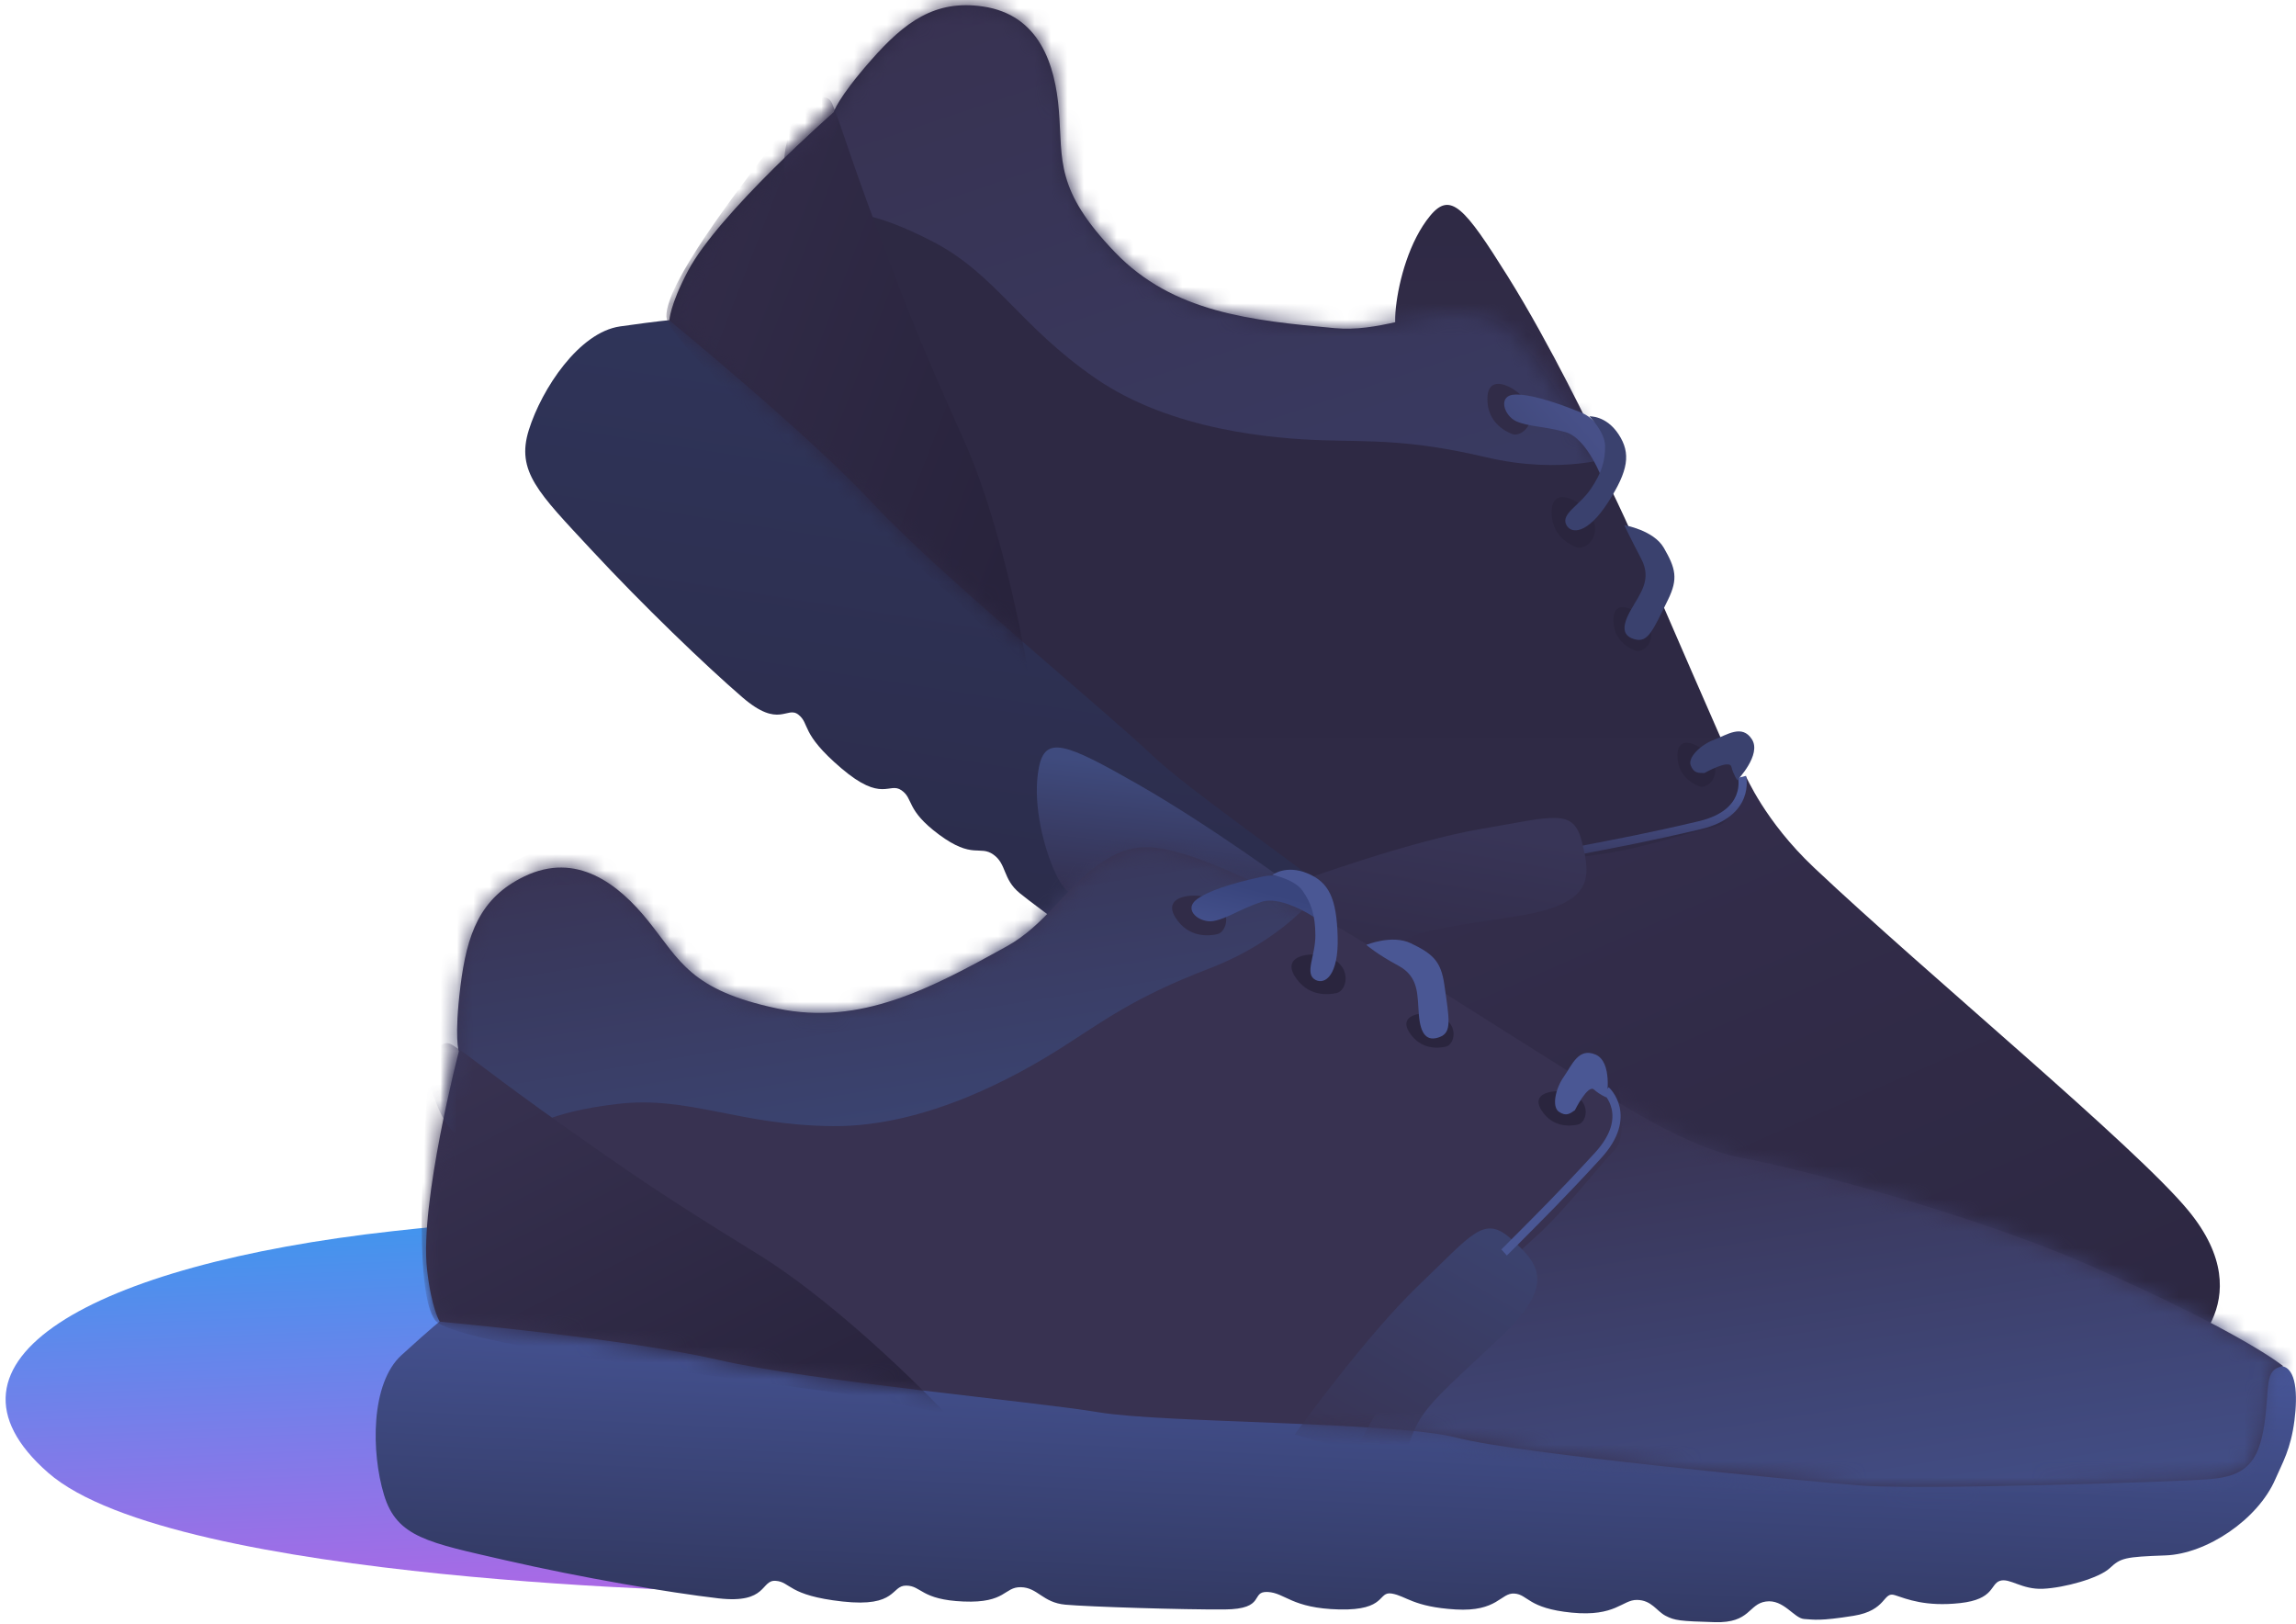
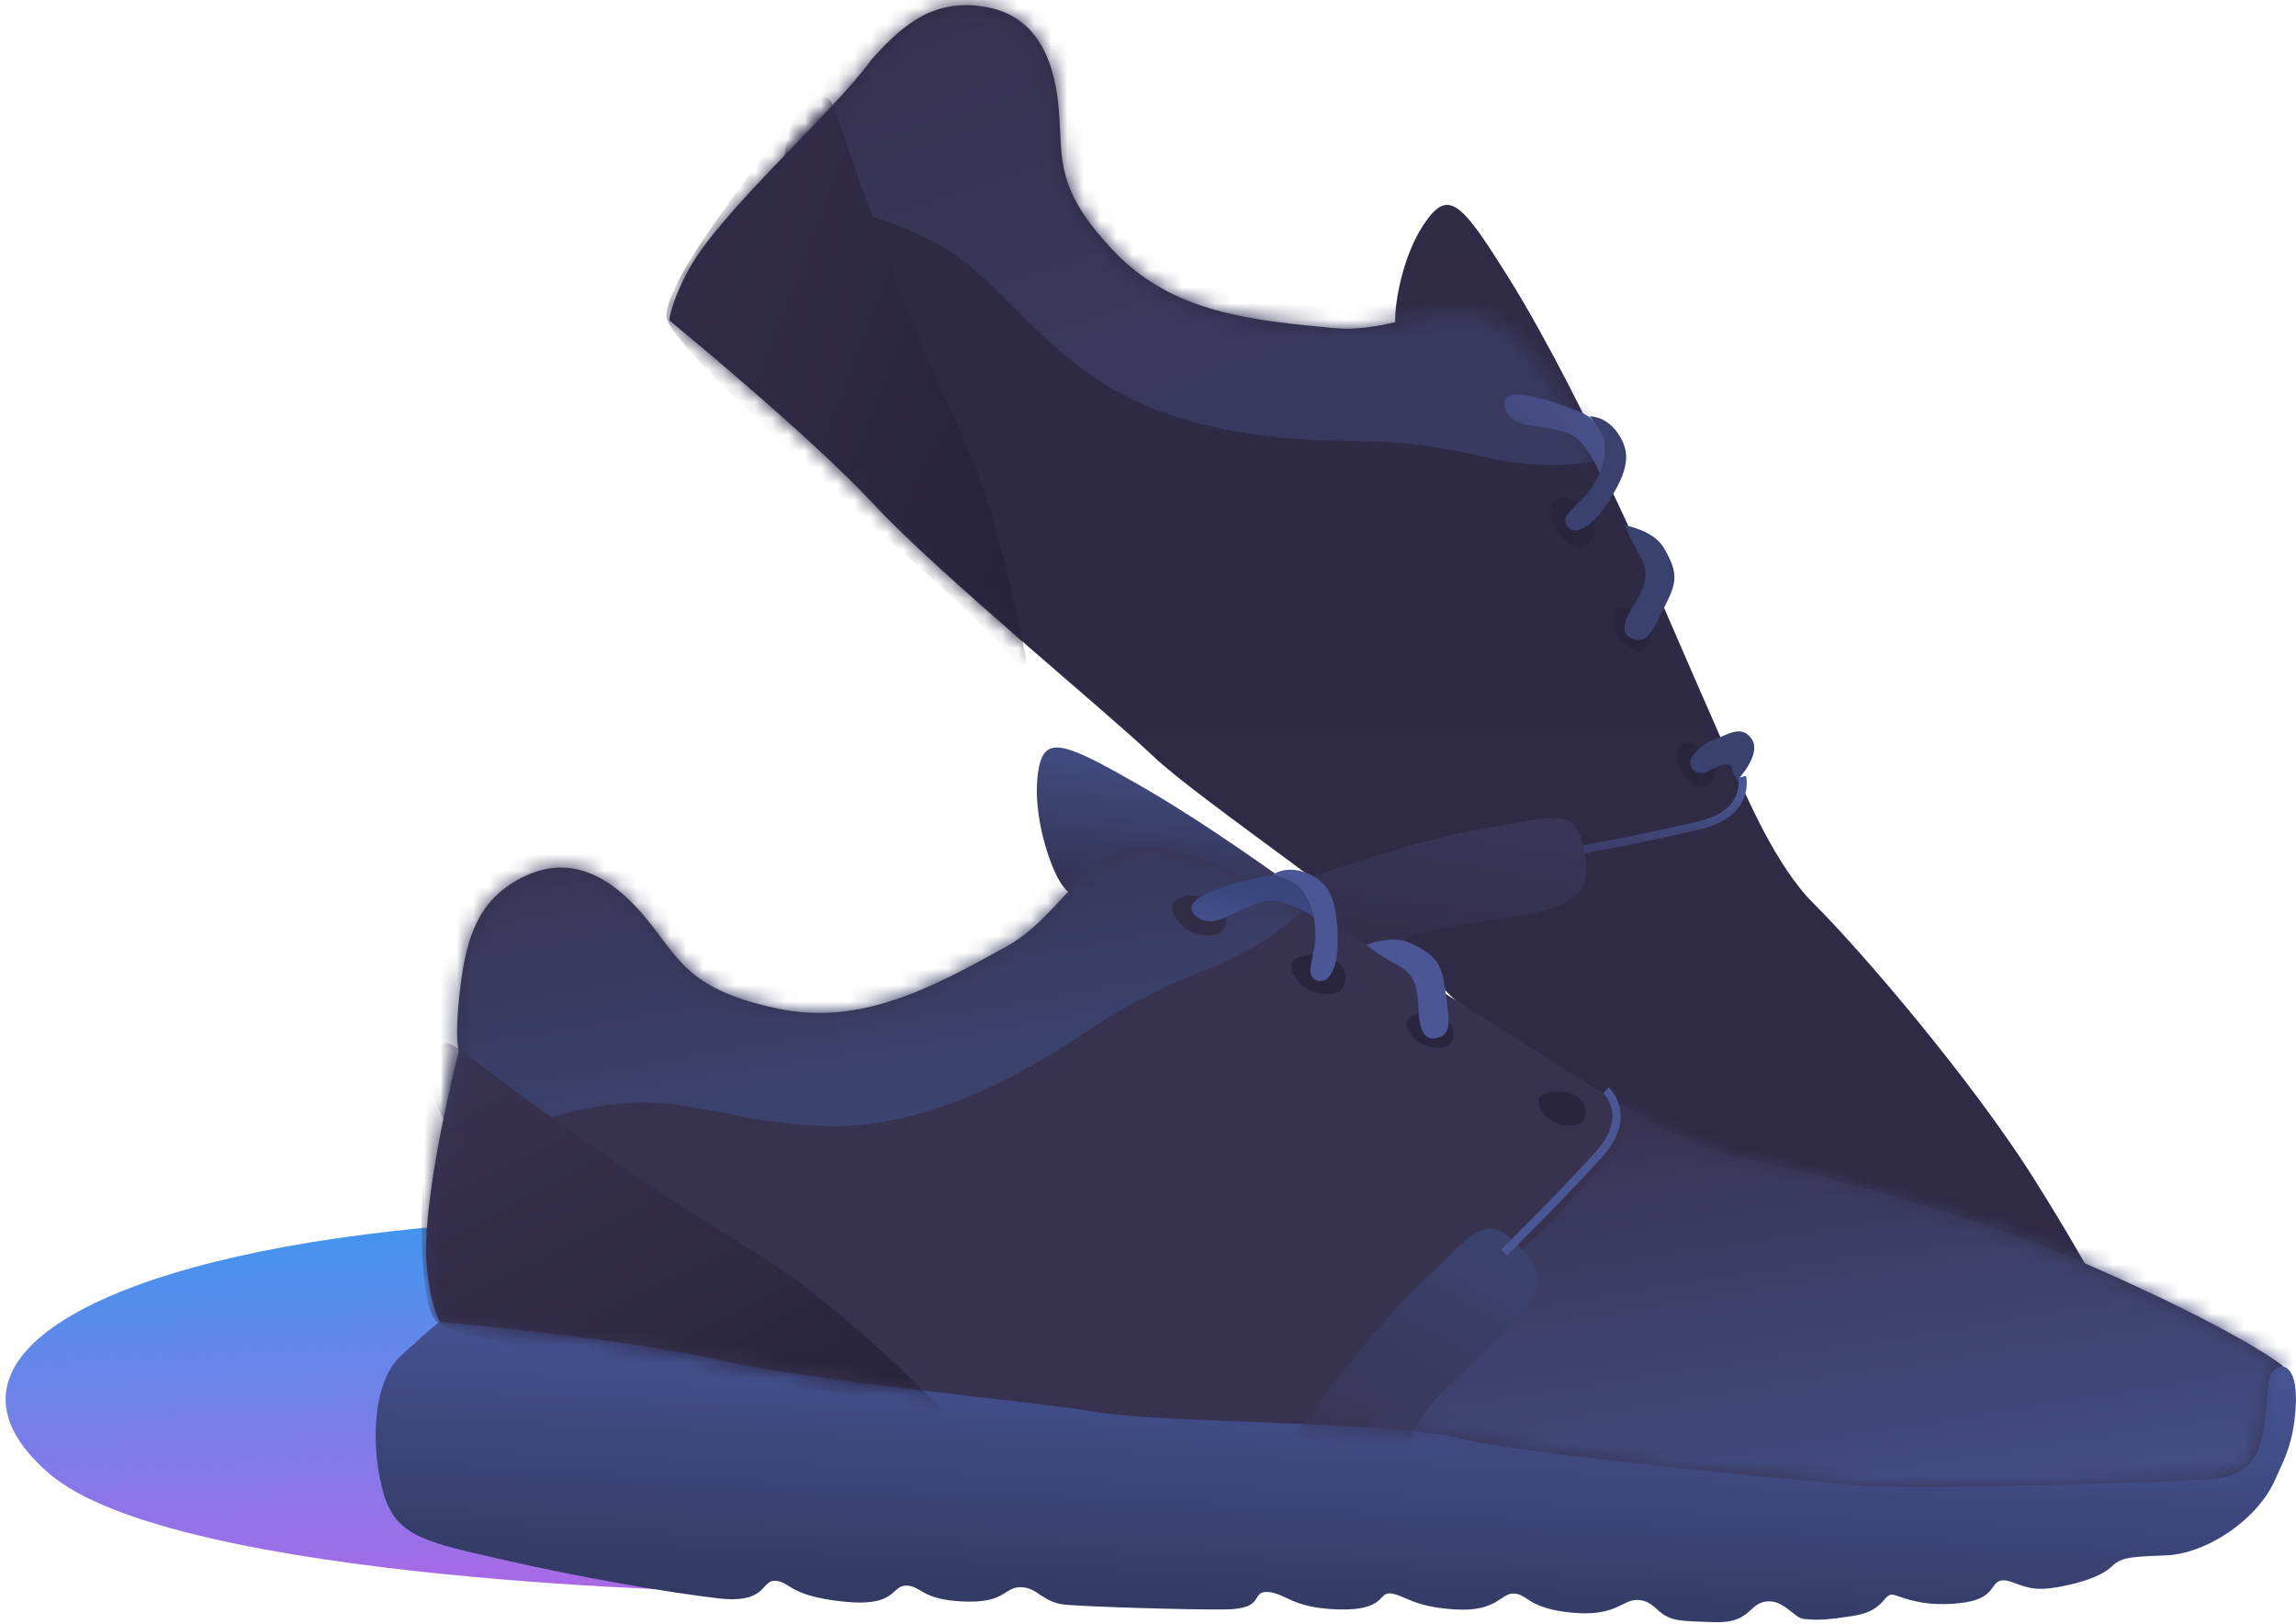
<svg xmlns="http://www.w3.org/2000/svg" xmlns:xlink="http://www.w3.org/1999/xlink" width="140px" height="99px" viewBox="0 0 140 99" version="1.1">
  <title>03</title>
  <desc>Created with Sketch.</desc>
  <defs>
    <linearGradient x1="48.379%" y1="105.108%" x2="57.707%" y2="5.104%" id="linearGradient-1">
      <stop stop-color="#AE67E5" offset="0%" />
      <stop stop-color="#3F96EE" offset="100%" />
    </linearGradient>
    <linearGradient x1="40.525%" y1="1.665%" x2="62.436%" y2="101.667%" id="linearGradient-2">
      <stop stop-color="#30365C" offset="0%" />
      <stop stop-color="#28243D" offset="100%" />
    </linearGradient>
    <linearGradient x1="62.012%" y1="107.724%" x2="62.012%" y2="7.756%" id="linearGradient-3">
      <stop stop-color="#322C49" offset="0%" />
      <stop stop-color="#2F2A45" offset="100%" />
    </linearGradient>
    <linearGradient x1="51.633%" y1="101.355%" x2="51.633%" y2="1.352%" id="linearGradient-4">
      <stop stop-color="#302A46" offset="0%" />
      <stop stop-color="#2D2943" offset="100%" />
    </linearGradient>
-     <path d="M0.298,83.486 C0.298,83.486 1.191,80.418 6.543,71.906 C10.325,65.892 17.089,57.977 20.012,55.078 C22.307,52.802 24.13,48.492 24.993,46.535 C25.857,44.577 28.785,37.859 30.594,33.671 C33.094,27.886 35.584,23.637 37.125,21.668 C38.666,19.698 39.703,18.998 42.002,19.046 C44.301,19.093 46.563,20.248 49.204,20.006 C54.313,19.538 59.079,19.05 62.599,15.386 C66.277,11.558 65.786,9.779 66.025,6.752 C66.248,3.933 67.212,0.902 70.657,0.396 C73.566,-0.032 75.418,1.322 77.485,3.675 C79.553,6.028 79.754,6.838 79.754,6.838 C79.754,6.838 86.775,12.984 88.642,16.518 C89.754,18.622 89.776,19.533 89.776,19.533 C89.776,19.533 81.189,26.564 77.31,30.748 C73.431,34.933 63.128,43.377 60.296,46.083 C57.465,48.789 45.963,56.486 43.475,59.337 C40.987,62.189 27.912,73.006 25.201,75.183 C22.49,77.361 9.517,85.582 7.704,86.602 C5.892,87.622 4.782,87.435 3.217,85.748 C1.653,84.061 1.366,82.962 0.298,83.486 Z" id="path-5" />
+     <path d="M0.298,83.486 C0.298,83.486 1.191,80.418 6.543,71.906 C10.325,65.892 17.089,57.977 20.012,55.078 C22.307,52.802 24.13,48.492 24.993,46.535 C25.857,44.577 28.785,37.859 30.594,33.671 C33.094,27.886 35.584,23.637 37.125,21.668 C38.666,19.698 39.703,18.998 42.002,19.046 C44.301,19.093 46.563,20.248 49.204,20.006 C54.313,19.538 59.079,19.05 62.599,15.386 C66.277,11.558 65.786,9.779 66.025,6.752 C66.248,3.933 67.212,0.902 70.657,0.396 C73.566,-0.032 75.418,1.322 77.485,3.675 C79.754,6.838 86.775,12.984 88.642,16.518 C89.754,18.622 89.776,19.533 89.776,19.533 C89.776,19.533 81.189,26.564 77.31,30.748 C73.431,34.933 63.128,43.377 60.296,46.083 C57.465,48.789 45.963,56.486 43.475,59.337 C40.987,62.189 27.912,73.006 25.201,75.183 C22.49,77.361 9.517,85.582 7.704,86.602 C5.892,87.622 4.782,87.435 3.217,85.748 C1.653,84.061 1.366,82.962 0.298,83.486 Z" id="path-5" />
    <linearGradient x1="23.997%" y1="104.018%" x2="81.756%" y2="4.025%" id="linearGradient-7">
      <stop stop-color="#393A61" offset="0%" />
      <stop stop-color="#383251" offset="100%" />
    </linearGradient>
    <linearGradient x1="6.62%" y1="84.711%" x2="106.604%" y2="21.972%" id="linearGradient-8">
      <stop stop-color="#28233C" offset="0%" />
      <stop stop-color="#332D4A" offset="100%" />
    </linearGradient>
    <linearGradient x1="22.846%" y1="102.867%" x2="82.608%" y2="2.876%" id="linearGradient-9">
      <stop stop-color="#2C2741" offset="0%" />
      <stop stop-color="#342E4C" offset="100%" />
    </linearGradient>
    <linearGradient x1="61.618%" y1="120.36%" x2="61.618%" y2="20.409%" id="linearGradient-10">
      <stop stop-color="#36355A" offset="0%" />
      <stop stop-color="#4A5794" offset="98%" />
      <stop stop-color="#4A5794" offset="100%" />
    </linearGradient>
    <linearGradient x1="42.36%" y1="13.126%" x2="74.303%" y2="113.15%" id="linearGradient-11">
      <stop stop-color="#383557" offset="0%" />
      <stop stop-color="#312B47" offset="100%" />
    </linearGradient>
    <linearGradient x1="22.594%" y1="41.053%" x2="122.679%" y2="104.064%" id="linearGradient-12">
      <stop stop-color="#475088" offset="0%" />
      <stop stop-color="#3A416E" offset="100%" />
    </linearGradient>
    <linearGradient x1="36.584%" y1="5.957%" x2="65.906%" y2="105.916%" id="linearGradient-13">
      <stop stop-color="#48579B" offset="0%" />
      <stop stop-color="#30365C" offset="100%" />
    </linearGradient>
    <linearGradient x1="58.828%" y1="113.364%" x2="58.828%" y2="13.323%" id="linearGradient-14">
      <stop stop-color="#322C49" offset="0%" />
      <stop stop-color="#3F4B7E" offset="100%" />
    </linearGradient>
    <path d="M0.134,31.722 C0.134,31.722 2.654,29.641 12.075,25.518 C18.731,22.605 29.002,19.797 33.14,19.024 C36.389,18.417 40.409,15.821 42.265,14.662 C44.121,13.503 50.461,9.505 54.399,7.005 C59.841,3.55 64.39,1.388 66.825,0.607 C69.261,-0.173 70.54,-0.17 72.456,1.189 C74.371,2.547 75.618,4.822 77.989,6.132 C82.576,8.668 86.885,10.99 91.968,9.912 C97.278,8.787 97.886,7.002 99.831,4.581 C101.641,2.327 104.2,0.319 107.403,1.867 C110.106,3.175 110.892,5.381 111.286,8.555 C111.679,11.73 111.383,12.53 111.383,12.53 C111.383,12.53 113.78,21.752 113.324,25.809 C113.053,28.225 112.548,29.007 112.548,29.007 C112.548,29.007 101.245,30.023 95.559,31.334 C89.874,32.645 76.308,33.87 72.358,34.532 C68.409,35.195 54.259,35.101 50.516,36.083 C46.774,37.066 29.5,38.706 25.956,38.991 C22.413,39.276 6.719,38.781 4.6,38.603 C2.481,38.426 1.651,37.631 1.299,35.308 C0.948,32.985 1.337,31.892 0.134,31.722 Z" id="path-15" />
    <linearGradient x1="33.357%" y1="105.586%" x2="72.011%" y2="5.603%" id="linearGradient-17">
      <stop stop-color="#3B4675" offset="0%" />
      <stop stop-color="#383251" offset="100%" />
    </linearGradient>
    <linearGradient x1="34.751%" y1="104.409%" x2="70.216%" y2="4.405%" id="linearGradient-18">
      <stop stop-color="#43508A" offset="0%" />
      <stop stop-color="#383251" offset="100%" />
    </linearGradient>
    <linearGradient x1="29.386%" y1="8.151%" x2="90.351%" y2="108.153%" id="linearGradient-19">
      <stop stop-color="#3B426E" offset="0%" />
      <stop stop-color="#383251" offset="100%" />
    </linearGradient>
    <linearGradient x1="19.139%" y1="105.189%" x2="89.987%" y2="5.182%" id="linearGradient-20">
      <stop stop-color="#28233C" offset="0%" />
      <stop stop-color="#383251" offset="100%" />
    </linearGradient>
    <linearGradient x1="67.804%" y1="109.487%" x2="67.804%" y2="9.466%" id="linearGradient-21">
      <stop stop-color="#4A5794" offset="0%" />
      <stop stop-color="#4A5794" offset="98%" />
      <stop stop-color="#4A5794" offset="100%" />
    </linearGradient>
    <linearGradient x1="103.347%" y1="142.038%" x2="33.776%" y2="42.236%" id="linearGradient-22">
      <stop stop-color="#4A5794" offset="0%" />
      <stop stop-color="#39457D" offset="100%" />
    </linearGradient>
  </defs>
  <g id="Page-1" stroke="none" stroke-width="1" fill="none" fill-rule="evenodd">
    <g id="03" transform="translate(69.5, 50) scale(-1, 1) translate(-69.5, -50) translate(-1, 0)">
      <g id="Group" transform="translate(4.624, 0)">
        <path d="M90.214,97.055 C90.214,97.055 124.734,96.538 132.442,89.785 C140.15,83.032 129.948,77.108 111.377,75.052 C94.033,73.131 87.011,74.567 87.011,74.567 L90.214,97.055 Z" id="Shape" fill="url(#linearGradient-1)" />
-         <path d="M9.267,88.789 C11.498,90.206 15.186,90.171 17.251,88.874 C19.317,87.577 19.548,87.498 20.428,87.635 C21.308,87.772 23.337,87.083 24.422,86.415 C25.507,85.747 25.684,84.756 26.276,84.583 C26.869,84.41 27.16,85.315 28.988,84.348 C30.816,83.38 31.477,82.372 31.942,81.769 C32.407,81.166 32.835,82.267 34.679,81.402 C36.523,80.537 36.744,80.278 37.221,79.906 C37.698,79.533 37.559,78.232 38.519,77.763 C39.479,77.294 40.009,78.314 41.727,77.076 C43.445,75.838 43.659,75.641 43.949,75.109 C44.239,74.577 44.108,73.867 44.829,73.365 C45.55,72.862 46.454,73.491 48.477,71.806 C50.5,70.121 50.015,69.455 50.665,68.945 C51.314,68.434 52.107,69.297 54.105,67.756 C56.103,66.214 56.086,65.437 56.714,64.838 C57.341,64.24 57.525,65.517 59.84,63.863 C62.155,62.209 61.948,61.228 62.788,60.6 C63.628,59.972 63.422,61.411 65.497,60.023 C67.572,58.635 72.131,55.326 73.193,54.455 C74.254,53.583 73.976,52.684 74.805,52.099 C75.633,51.513 76.065,52.403 78.114,50.885 C80.162,49.367 79.65,48.706 80.408,48.18 C81.165,47.654 81.581,48.967 84.084,46.831 C86.587,44.696 85.978,44.135 86.689,43.572 C87.401,43.009 87.856,44.455 90.105,42.515 C92.354,40.575 96.161,36.921 99.35,33.486 C102.54,30.051 103.922,28.743 103.131,26.217 C102.34,23.69 100.056,20.254 97.567,19.9 C95.078,19.546 94.428,19.508 94.428,19.508 C94.428,19.508 92.446,19.009 90.302,20.703 C88.158,22.397 74.679,36.352 72.361,38.387 C70.044,40.423 47.571,57.523 44.682,60.159 C41.794,62.795 21.877,79.738 18.924,81.545 C15.97,83.352 10.778,87.609 8.497,85.296 C6.217,82.984 5.819,82.842 5.161,83.432 C4.502,84.023 5.329,85.373 6.348,86.526 C7.51,87.841 8.379,88.225 9.267,88.789 Z" id="Shape" fill="url(#linearGradient-2)" />
        <path d="M38.159,26.622 C38.159,26.622 40.8,21.063 43.445,16.84 C46.09,12.616 46.934,11.648 48.181,13.166 C49.428,14.684 50.083,17.084 50.261,18.751 C50.438,20.418 50.015,20.753 50.015,20.753 C50.015,20.753 40.187,26.416 39.246,27.375 C38.305,28.334 38.159,26.622 38.159,26.622 Z" id="Shape" fill="url(#linearGradient-3)" />
        <g id="Shape" transform="translate(4.784, 0)">
          <mask id="mask-6" fill="white">
            <use xlink:href="#path-5" />
          </mask>
          <use id="Mask" fill="url(#linearGradient-4)" xlink:href="#path-5" />
          <path d="M32.122,27.817 C32.122,27.817 35.284,28.978 39.974,27.877 C44.664,26.777 46.989,26.934 49.951,26.84 C52.913,26.746 59.183,26.248 63.802,23.057 C68.421,19.866 69.876,16.738 73.66,14.759 C77.444,12.781 78.914,13.028 78.914,13.028 C78.914,13.028 80.255,12.856 82.038,11.71 C83.82,10.565 81.831,6.345 81.831,6.345 C81.831,6.345 76.308,-0.501 74.573,-0.771 C72.838,-1.041 68.56,-0.695 66.258,0.515 C63.956,1.724 53.127,12.195 50.508,12.812 C47.889,13.429 34.669,17.287 34.551,19.744 C34.434,22.202 32.122,27.817 32.122,27.817 Z" fill="url(#linearGradient-7)" mask="url(#mask-6)" />
          <path d="M67.892,41.042 C67.892,41.042 69.245,32.563 71.846,26.773 C74.446,20.982 75.267,18.88 77.079,14.044 C78.89,9.209 79.372,7.389 79.854,6.311 C80.336,5.232 81.819,6.602 83.7,9.091 C85.581,11.58 90.012,17.27 89.958,19.295 C89.905,21.319 73.507,35.338 71.546,37.299 C69.585,39.26 67.892,41.042 67.892,41.042 Z" fill="url(#linearGradient-8)" mask="url(#mask-6)" />
        </g>
-         <path d="M28.928,47.325 C29.017,47.419 29.528,50.172 30.814,50.419 C32.099,50.666 35.383,51.756 37.547,52.042 C39.712,52.328 47.972,53.718 50.59,55.002 C53.209,56.285 53.528,56.448 53.528,56.448 C53.528,56.448 16.674,86.622 13.075,87.465 C9.477,88.308 8.677,87.49 6.684,85.839 C4.692,84.188 2.521,82.93 2.521,82.93 C2.521,82.93 -2.697,79.438 1.938,73.806 C5.154,69.897 17.873,59.399 24.767,52.892 C27.804,50.025 28.9,47.296 28.928,47.325 Z" id="Shape" fill="url(#linearGradient-9)" />
        <path d="M29.152,47.36 C29.152,47.36 28.608,49.57 31.735,50.31 C34.861,51.049 36.886,51.419 38.176,51.672 C39.466,51.925 39.628,51.948 39.628,51.948" id="Shape" stroke="url(#linearGradient-10)" stroke-width="0.5" />
        <path d="M56.165,53.741 C56.165,53.741 49.416,51.268 45.017,50.527 C40.617,49.786 39.43,49.232 38.911,51.345 C38.392,53.458 38.138,55.094 42.772,55.835 C47.407,56.577 48.896,56.673 50.351,57.687 C51.807,58.701 51.916,58.804 51.916,58.804 L56.165,53.741 Z" id="Shape" fill="url(#linearGradient-11)" />
        <path d="M30.987,46.287 C31.394,45.574 33.049,44.59 33.092,46.005 C33.13,47.249 32.206,47.768 31.766,47.937 C31.28,48.124 30.385,47.342 30.987,46.287 Z" id="Shape" fill="#2A253E" />
        <path d="M34.89,38.017 C35.297,37.304 36.952,36.32 36.996,37.735 C37.034,38.979 36.109,39.498 35.669,39.667 C35.183,39.854 34.288,39.072 34.89,38.017 Z" id="Shape" fill="#2A253E" />
        <path d="M38.342,31.454 C38.806,30.632 40.704,29.506 40.763,31.14 C40.815,32.578 39.754,33.172 39.249,33.365 C38.691,33.578 37.656,32.669 38.342,31.454 Z" id="Shape" fill="#2A253E" />
-         <path d="M42.258,24.551 C42.722,23.73 44.62,22.604 44.679,24.238 C44.731,25.676 43.67,26.27 43.165,26.463 C42.607,26.676 41.572,25.766 42.258,24.551 Z" id="Shape" fill="#312C48" />
        <path d="M31.442,47.125 C31.442,47.125 29.924,46.267 29.805,46.745 C29.687,47.223 29.444,47.564 29.444,47.564 C29.444,47.564 27.949,46.012 28.552,45.073 C29.154,44.133 30.071,44.802 30.871,45.104 C31.67,45.406 32.48,46.174 32.281,46.67 C32.083,47.165 31.781,47.125 31.442,47.125 Z" id="Shape" fill="#3A416E" />
        <path d="M36.337,32.015 C36.337,32.015 34.551,32.315 33.926,33.395 C33.197,34.654 33.043,35.285 33.665,36.555 C34.595,38.453 34.886,39.172 35.663,38.983 C36.441,38.794 36.52,38.224 35.937,37.192 C35.353,36.159 34.638,35.335 35.302,34.067 C35.966,32.799 36.337,32.015 36.337,32.015 Z" id="Shape" fill="#3A416E" />
        <path d="M42.92,25.684 C43.669,25.35 44.102,24.072 42.958,24.053 C41.813,24.033 39.877,24.783 38.989,25.141 C38.101,25.499 37.48,26.413 37.32,27.077 C36.959,28.576 37.656,29.257 37.656,29.257 C37.656,29.257 38.59,26.709 39.922,26.343 C41.253,25.976 42.171,26.018 42.92,25.684 Z" id="Shape" fill="url(#linearGradient-12)" />
        <path d="M39.868,32 C39.572,32.574 38.571,32.567 37.326,30.628 C36.082,28.689 35.916,27.643 36.682,26.477 C37.449,25.312 38.464,25.383 38.464,25.383 C38.464,25.383 37.513,26.328 37.505,27.18 C37.498,28.043 37.678,28.777 38.373,29.803 C39.067,30.83 40.217,31.321 39.868,32 Z" id="Shape" fill="#3A416E" />
      </g>
      <g id="Group" transform="translate(0, 45.203)">
        <path d="M1.257,44.97 C2.327,47.448 5.464,49.534 7.956,49.623 C10.447,49.712 10.688,49.777 11.353,50.398 C12.018,51.019 14.129,51.6 15.43,51.658 C16.732,51.716 17.451,50.98 18.052,51.173 C18.652,51.367 18.377,52.299 20.478,52.53 C22.58,52.762 23.719,52.289 24.459,52.046 C25.198,51.803 24.927,52.979 26.983,53.306 C29.039,53.633 29.374,53.541 29.992,53.5 C30.61,53.459 31.241,52.28 32.322,52.434 C33.403,52.587 33.264,53.754 35.428,53.694 C37.592,53.633 37.886,53.589 38.437,53.306 C38.989,53.023 39.286,52.347 40.185,52.337 C41.083,52.326 41.485,53.375 44.165,53.112 C46.844,52.849 46.817,52.008 47.659,51.949 C48.503,51.89 48.676,53.075 51.251,52.918 C53.827,52.762 54.26,52.095 55.134,51.949 C56.009,51.803 55.43,52.988 58.338,52.918 C61.246,52.849 61.635,51.901 62.706,51.852 C63.777,51.803 62.775,52.901 65.327,52.918 C67.879,52.936 73.636,52.755 75.035,52.627 C76.433,52.5 76.716,51.581 77.753,51.561 C78.79,51.542 78.643,52.541 81.248,52.434 C83.852,52.326 83.8,51.474 84.742,51.464 C85.685,51.455 85.281,52.803 88.625,52.434 C91.969,52.064 91.777,51.241 92.702,51.173 C93.628,51.106 93.181,52.589 96.197,52.24 C99.214,51.89 104.533,50.986 109.205,49.913 C113.877,48.84 115.798,48.528 116.583,45.939 C117.369,43.351 117.415,39.137 115.515,37.41 C113.616,35.682 113.088,35.277 113.088,35.277 C113.088,35.277 111.7,33.718 108.914,33.92 C106.128,34.122 86.707,38.182 83.577,38.573 C80.448,38.963 51.617,40.522 47.659,41.093 C43.702,41.664 17.121,44.556 13.586,44.388 C10.051,44.221 3.31,43.871 2.714,40.608 C2.117,37.346 1.765,37.967 0.869,38.088 C-0.027,38.209 -0.105,39.824 0.093,41.384 C0.318,43.161 0.832,43.984 1.257,44.97 Z" id="Shape" fill="url(#linearGradient-13)" />
        <path d="M60.806,8.054 C60.806,8.054 66.237,4.872 70.902,2.82 C75.568,0.768 76.838,0.435 77.018,2.433 C77.198,4.43 76.371,6.834 75.562,8.345 C74.753,9.856 74.203,9.896 74.203,9.896 C74.203,9.896 62.639,9.044 61.292,9.314 C59.945,9.585 60.806,8.054 60.806,8.054 Z" id="Shape" fill="url(#linearGradient-14)" transform="translate(68.789, 5.496) rotate(-6) translate(-68.789, -5.496) " />
        <g id="Shape" transform="translate(0.638, 6.367)">
          <mask id="mask-16" fill="white">
            <use xlink:href="#path-15" />
          </mask>
          <use id="Mask" fill="#383251" xlink:href="#path-15" />
          <path d="M59.059,2.934 C59.059,2.934 61.063,5.728 65.66,7.489 C70.257,9.25 72.131,10.716 74.688,12.336 C77.245,13.955 82.83,17.132 88.57,17.085 C94.31,17.038 97.339,15.229 101.675,15.728 C106.011,16.227 107.111,17.279 107.111,17.279 C107.111,17.279 108.344,17.903 110.509,17.958 C112.674,18.012 113.421,13.305 113.421,13.305 C113.421,13.305 112.694,4.351 111.383,3.127 C110.072,1.904 106.258,-0.258 103.617,-0.556 C100.975,-0.854 85.799,1.782 83.231,0.801 C80.663,-0.18 67.271,-4.504 65.757,-2.494 C64.244,-0.485 59.059,2.934 59.059,2.934 Z" fill="url(#linearGradient-17)" mask="url(#mask-16)" />
          <path d="M40.809,14.177 C40.809,14.177 39.962,17.593 40.906,18.539 C41.85,19.485 43.998,22.29 45.663,23.773 C47.327,25.257 53.507,31.17 54.982,33.757 C56.457,36.344 56.632,36.665 56.632,36.665 C56.632,36.665 40.566,39.575 26.248,40.542 C15.701,41.255 6.095,40.243 4.6,39.67 C1.074,38.318 0.868,37.168 0.134,34.629 C-0.6,32.091 -1.71,29.783 -1.71,29.783 C-1.71,29.783 -4.11,23.838 3.047,21.738 C10.203,19.637 40.809,14.177 40.809,14.177 Z" fill="url(#linearGradient-18)" mask="url(#mask-16)" />
          <path d="M60.418,35.889 C60.418,35.889 56.138,29.928 52.846,26.778 C49.555,23.628 48.871,22.479 47.216,23.967 C45.561,25.455 44.406,26.691 47.895,29.977 C51.385,33.262 52.588,34.198 53.235,35.889 C53.881,37.581 53.914,37.731 53.914,37.731 L60.418,35.889 Z" fill="url(#linearGradient-19)" mask="url(#mask-16)" />
          <path d="M81.678,34.629 C81.678,34.629 87.7,28.241 93.23,24.84 C98.759,21.438 100.663,20.132 104.976,17.085 C109.289,14.038 110.743,12.777 111.771,12.142 C112.799,11.507 113.264,13.515 113.421,16.697 C113.579,19.88 114.049,27.231 112.839,28.911 C111.629,30.591 89.705,33.031 86.92,33.563 C84.134,34.096 81.678,34.629 81.678,34.629 Z" fill="url(#linearGradient-20)" mask="url(#mask-16)" />
        </g>
        <path d="M42.074,21.267 C42.074,21.267 40.343,22.823 42.56,25.241 C44.776,27.66 46.274,29.134 47.219,30.088 C48.164,31.042 48.287,31.154 48.287,31.154" id="Shape" stroke="url(#linearGradient-21)" stroke-width="0.5" />
        <path d="M44.068,21.513 C44.822,21.144 46.786,21.262 46.009,22.483 C45.326,23.556 44.245,23.464 43.776,23.355 C43.258,23.234 42.952,22.059 44.068,21.513 Z" id="Shape" fill="#2A253E" />
        <path d="M52.125,16.764 C52.879,16.395 54.844,16.513 54.066,17.733 C53.383,18.806 52.303,18.715 51.834,18.605 C51.316,18.484 51.009,17.31 52.125,16.764 Z" id="Shape" fill="#2A253E" />
        <path d="M58.819,13.198 C59.684,12.77 61.936,12.906 61.045,14.321 C60.261,15.566 59.023,15.46 58.485,15.333 C57.891,15.193 57.54,13.831 58.819,13.198 Z" id="Shape" fill="#2A253E" />
        <path d="M66.1,9.611 C66.964,9.183 69.217,9.32 68.326,10.735 C67.542,11.98 66.303,11.873 65.766,11.746 C65.172,11.606 64.82,10.244 66.1,9.611 Z" id="Shape" fill="#312C48" />
-         <path d="M43.971,22.483 C43.971,22.483 43.181,20.886 42.806,21.222 C42.43,21.558 42.029,21.707 42.029,21.707 C42.029,21.707 41.659,19.538 42.709,19.09 C43.758,18.642 44.148,19.733 44.65,20.447 C45.153,21.161 45.394,22.275 44.941,22.579 C44.489,22.884 44.257,22.677 43.971,22.483 Z" id="Shape" fill="#4A5794" />
        <path d="M56.688,12.402 C56.688,12.402 55.12,11.751 53.97,12.305 C52.629,12.951 52.136,13.395 51.931,14.825 C51.625,16.963 51.457,17.737 52.222,18.024 C52.988,18.31 53.383,17.874 53.484,16.667 C53.585,15.46 53.455,14.353 54.746,13.662 C56.037,12.971 56.688,12.402 56.688,12.402 Z" id="Shape" fill="#4A5794" />
        <path d="M66.007,10.948 C66.832,11.096 67.933,10.264 66.978,9.591 C66.022,8.918 63.954,8.441 62.997,8.234 C62.041,8.027 60.99,8.443 60.473,8.912 C59.306,9.973 59.503,10.948 59.503,10.948 C59.503,10.948 61.758,9.33 63.095,9.785 C64.43,10.239 65.182,10.8 66.007,10.948 Z" id="Shape" fill="url(#linearGradient-22)" />
        <path d="M59.794,14.534 C59.214,14.85 58.371,14.27 58.435,11.917 C58.499,9.565 58.961,8.585 60.279,8.04 C61.598,7.495 62.415,8.137 62.415,8.137 C62.415,8.137 61.067,8.391 60.571,9.106 C60.067,9.831 59.798,10.554 59.794,11.82 C59.79,13.086 60.479,14.161 59.794,14.534 Z" id="Shape" fill="#4A5794" />
      </g>
    </g>
  </g>
</svg>